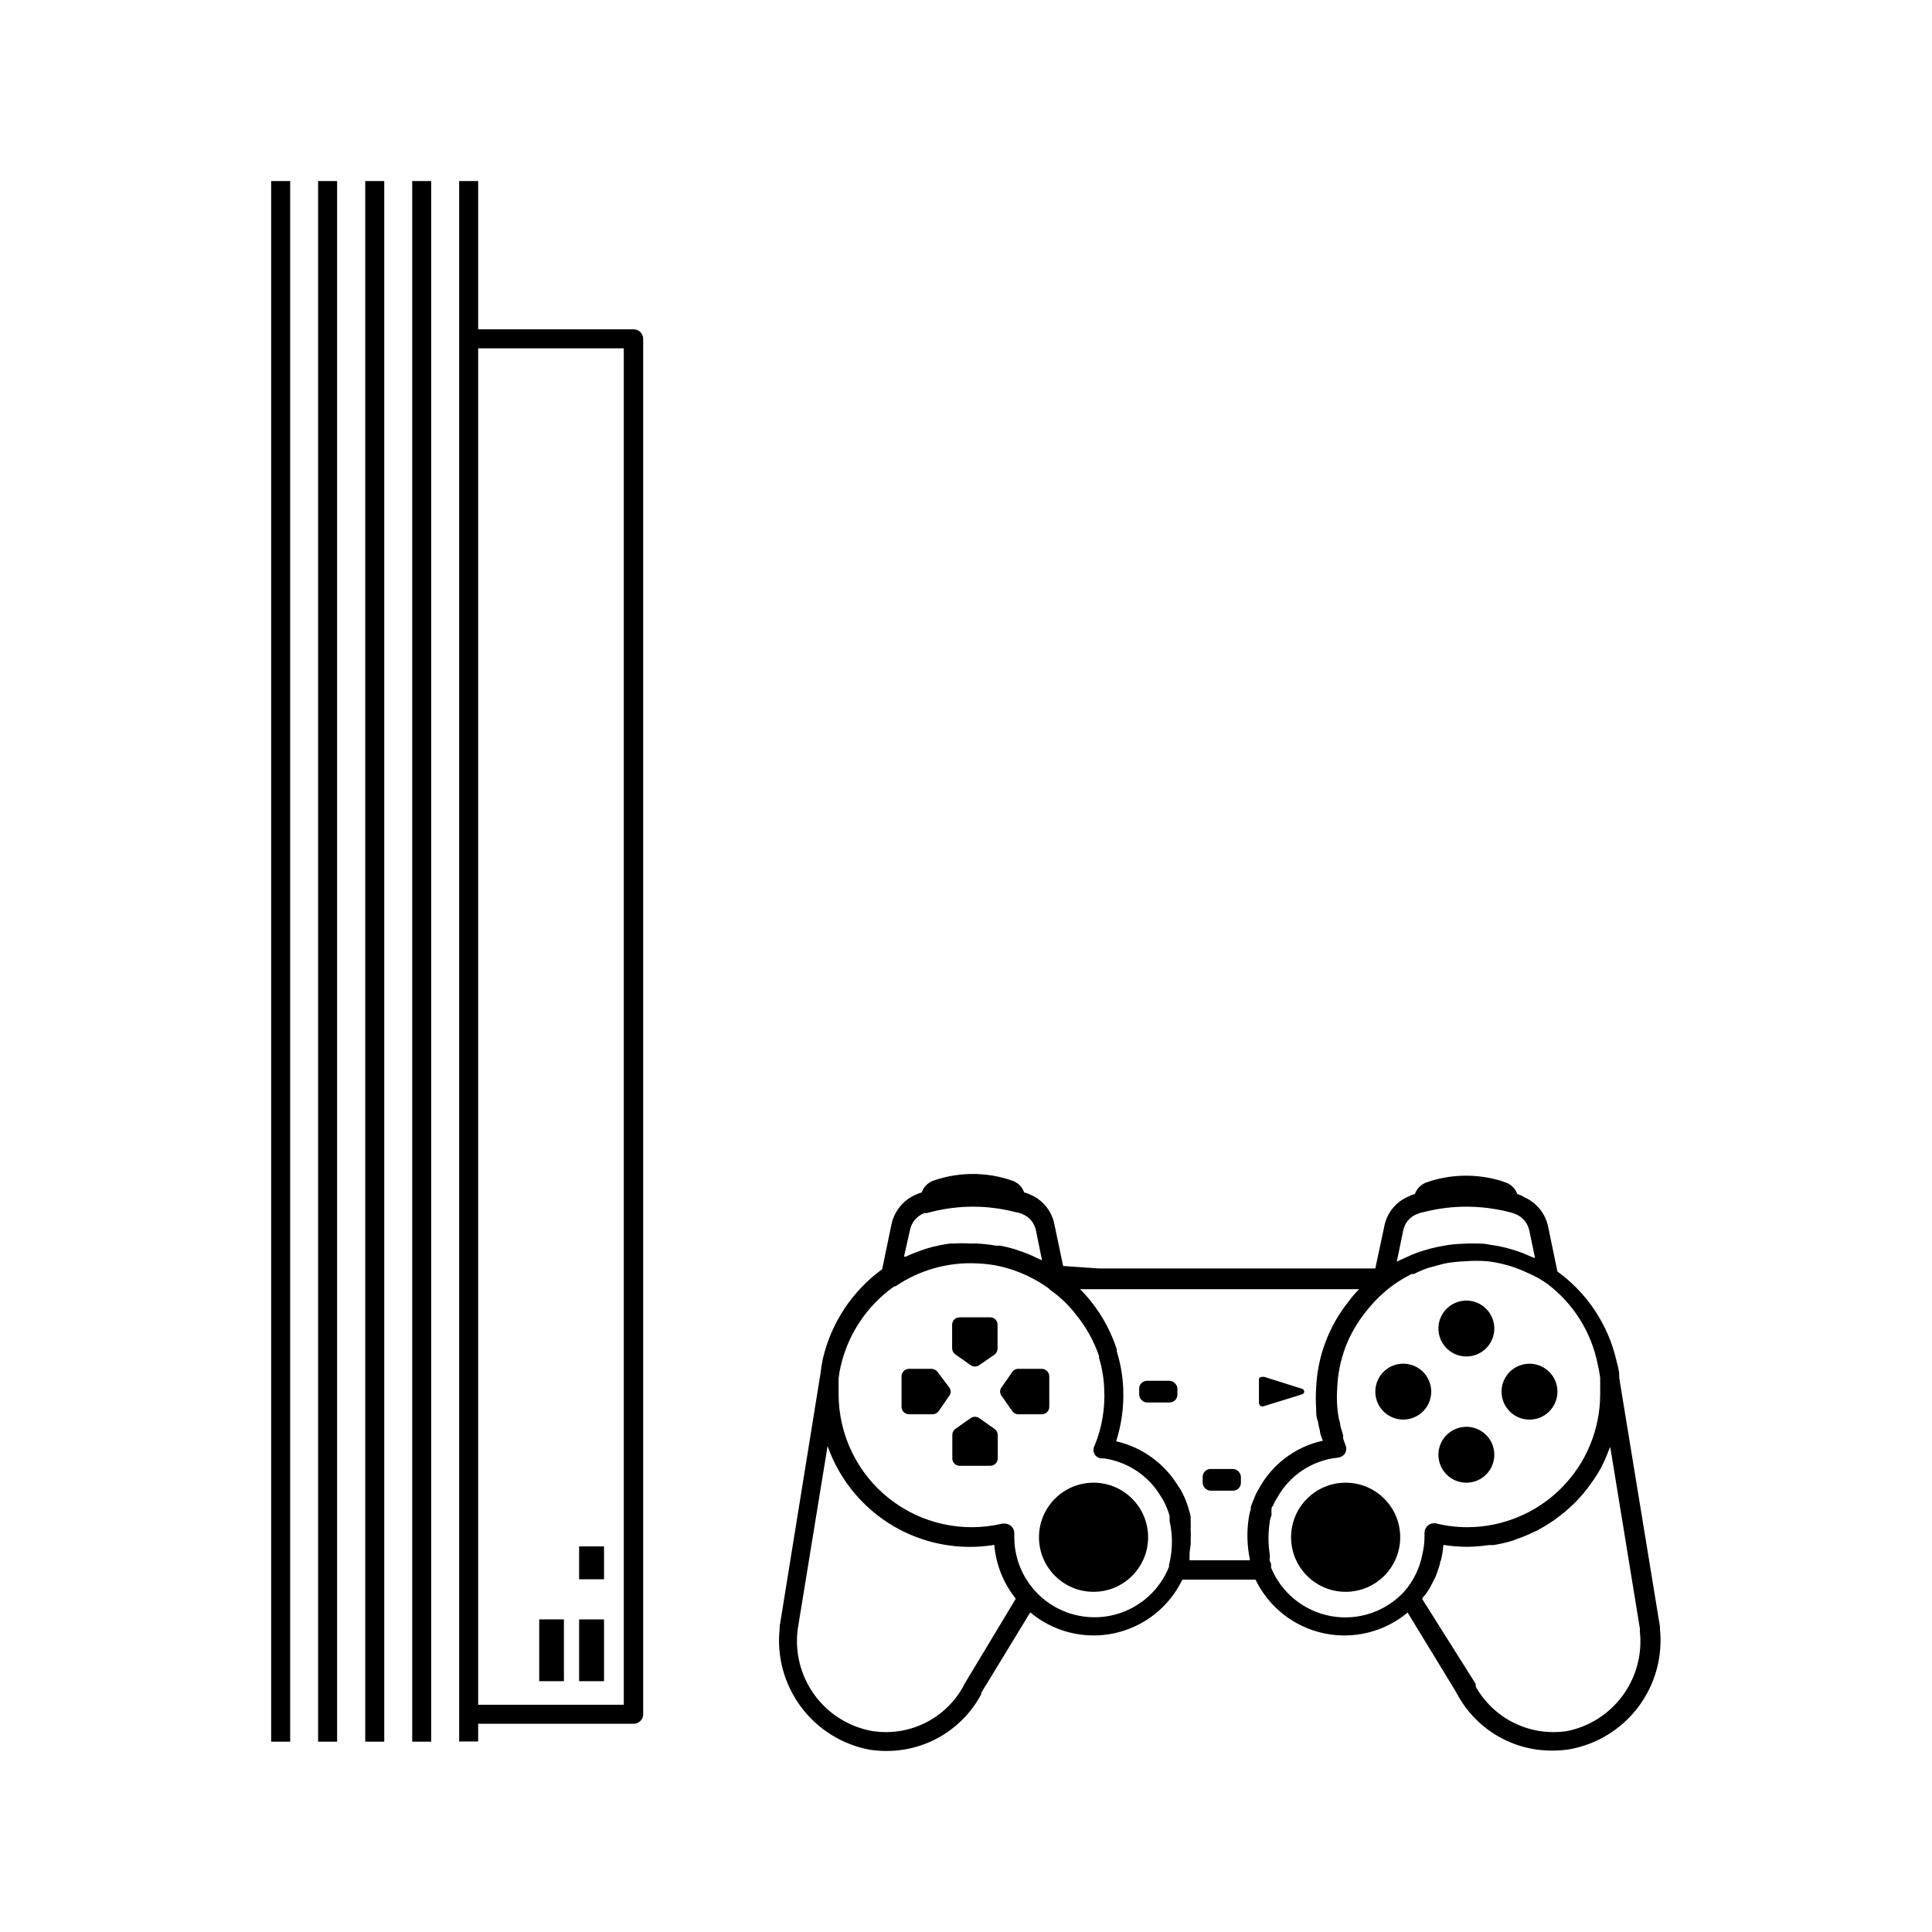
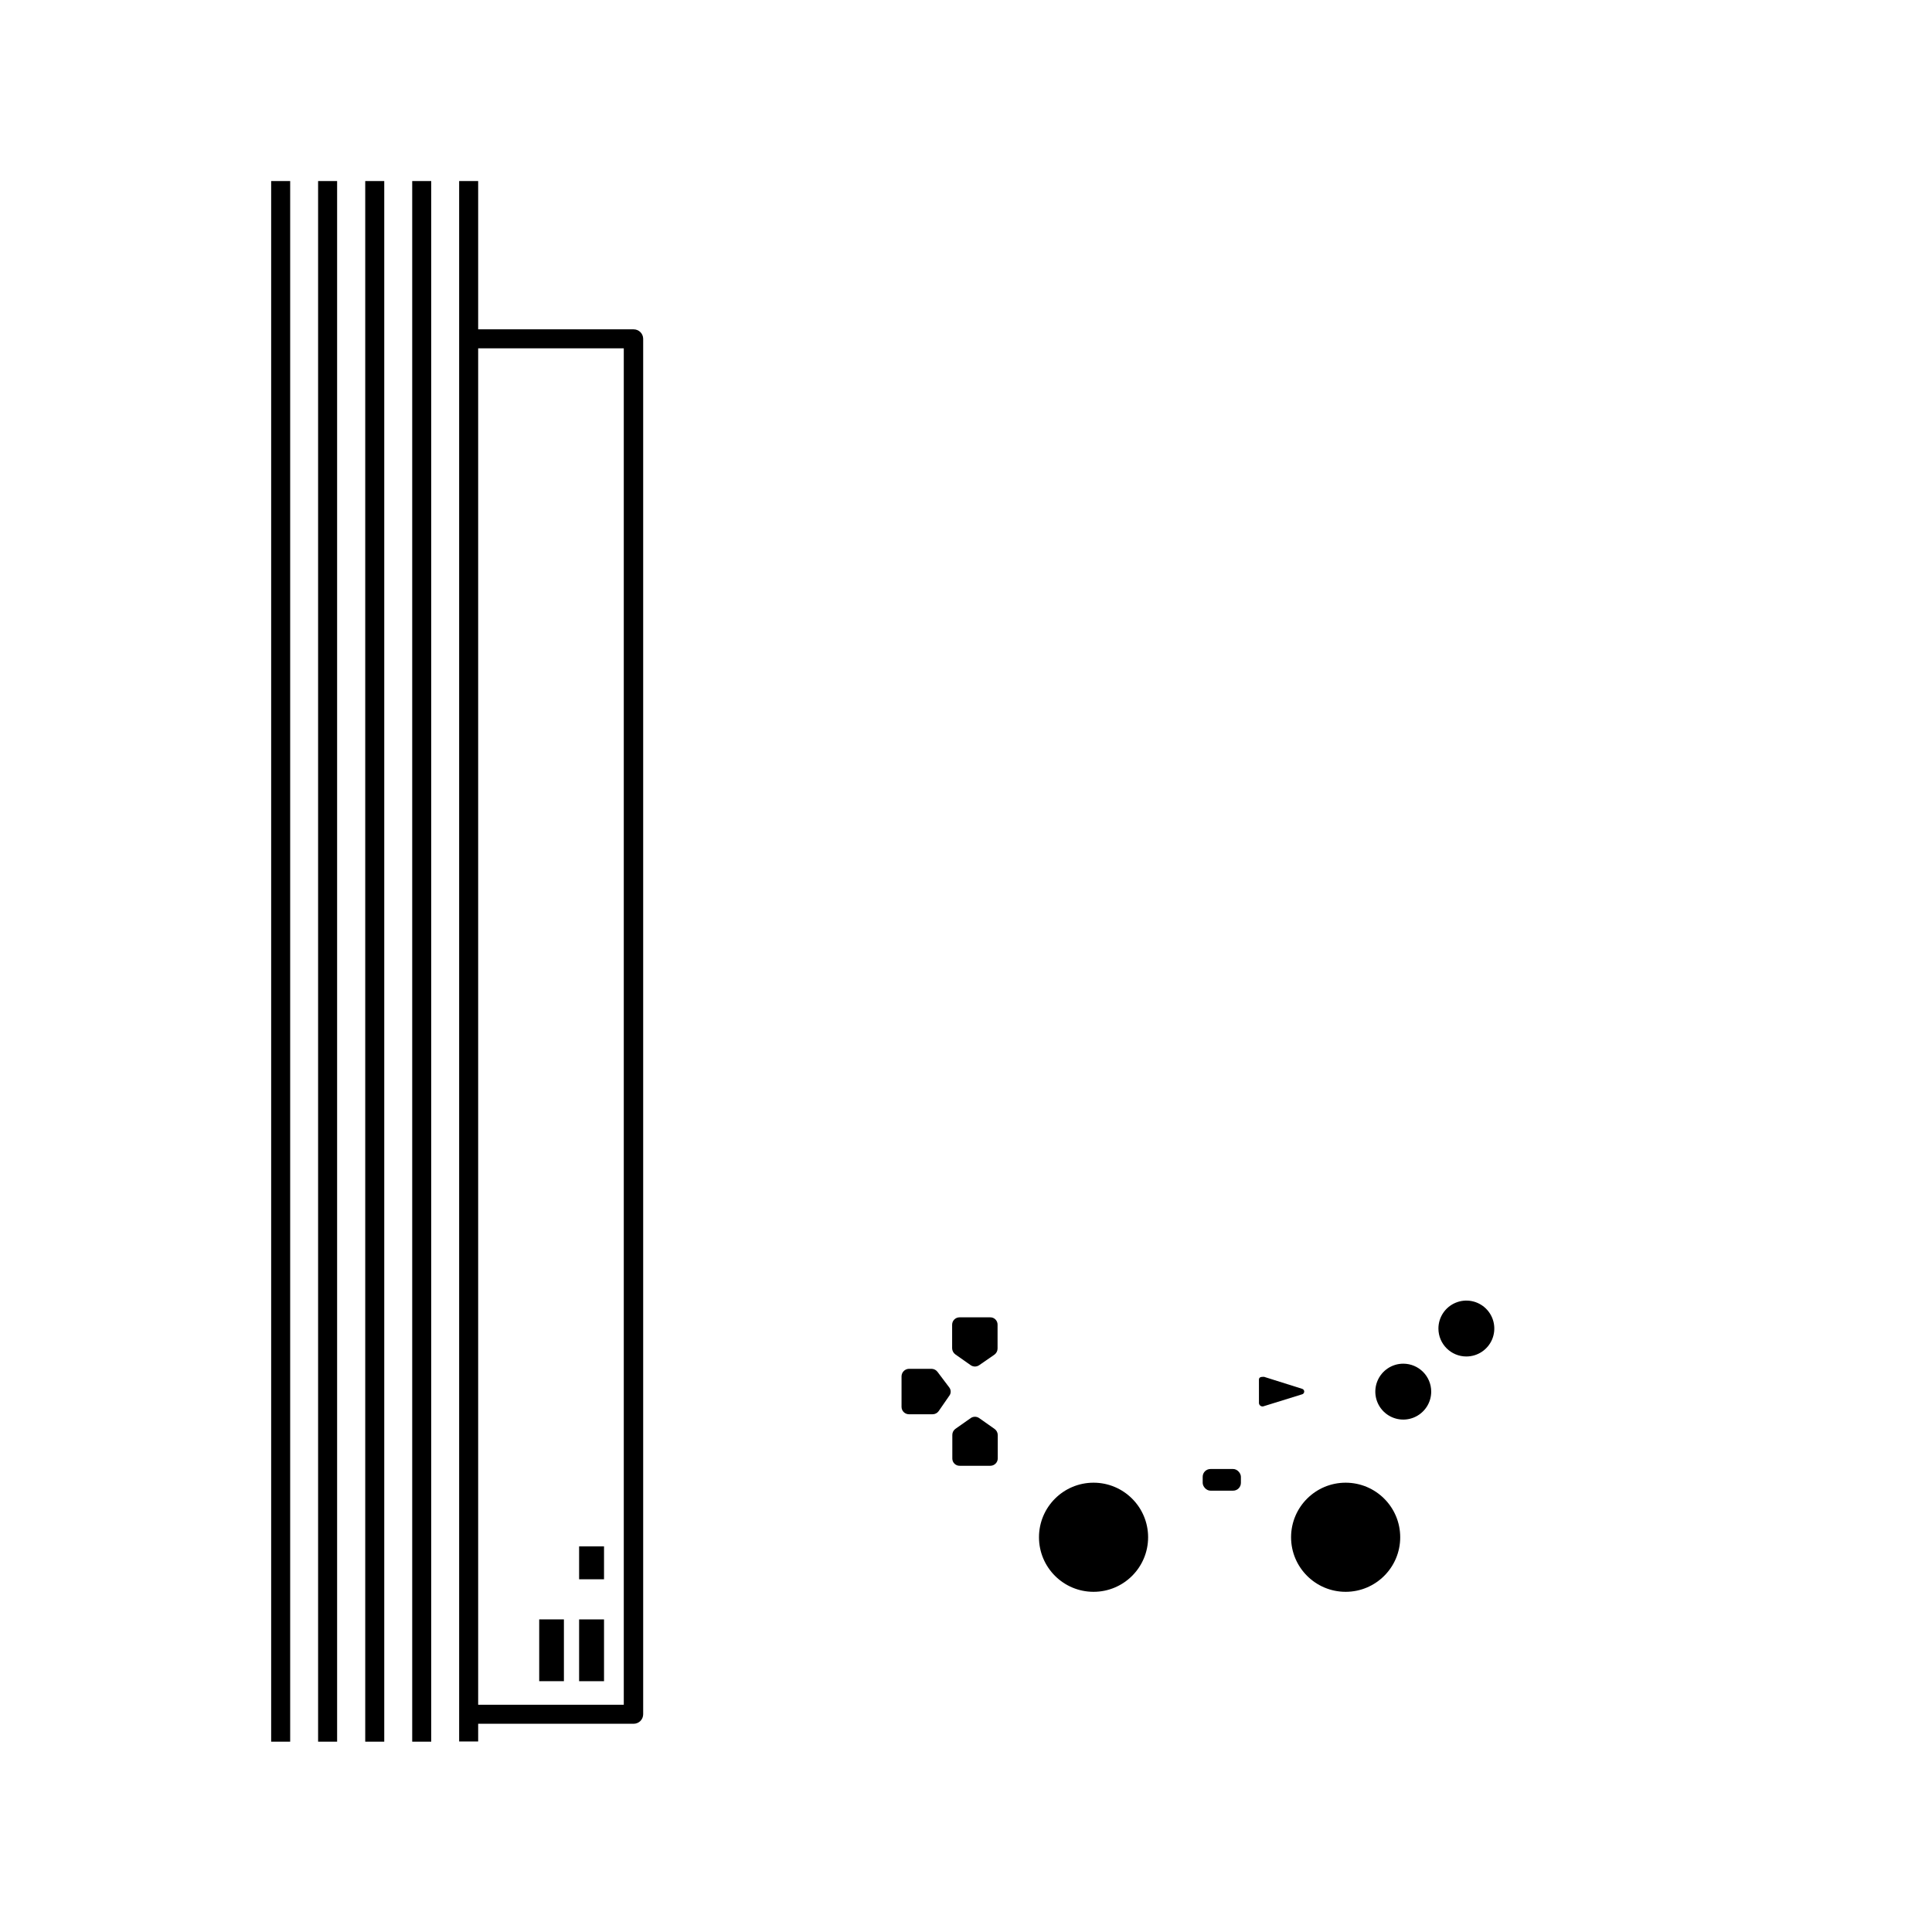
<svg xmlns="http://www.w3.org/2000/svg" fill="#000000" width="800px" height="800px" version="1.1" viewBox="144 144 512 512">
  <g>
    <path d="m311.93 231.27h-41.211v-39.297h-5.039v413.53h5.039v-4.684h41.211v-0.004c0.668 0 1.309-0.266 1.781-0.738s0.738-1.113 0.738-1.781v-364.55c-0.027-1.371-1.148-2.469-2.519-2.469zm-2.621 364.5h-38.59v-359.46h38.59z" />
    <path d="m215.86 191.98h5.039v413.58h-5.039z" />
    <path d="m228.3 191.98h5.039v413.58h-5.039z" />
    <path d="m240.79 191.98h5.039v413.58h-5.039z" />
    <path d="m253.24 191.98h5.039v413.58h-5.039z" />
    <path d="m291.68 589.53h1.762v-16.375h-6.547v16.375z" />
    <path d="m297.47 573.16h6.602v16.375h-6.602z" />
    <path d="m297.47 553.81h6.602v8.715h-6.602z" />
-     <path d="m583.89 575.53c0.023-0.184 0.023-0.371 0-0.555l-10.781-65.848v-0.656c0-1.309-0.402-2.57-0.707-3.777-2.168-9.551-7.738-17.988-15.668-23.73l-2.469-11.891c-0.715-3.484-3.082-6.398-6.348-7.809-0.547-0.387-1.164-0.66-1.816-0.805-0.531-1.531-1.77-2.715-3.324-3.176l-1.008-0.352c-6.027-1.816-12.461-1.816-18.488 0l-1.059 0.352c-1.535 0.477-2.75 1.656-3.273 3.176-0.5 0.074-0.98 0.246-1.41 0.504-3.492 1.355-6.027 4.426-6.703 8.109l-2.367 11.082h-5.391-5.039l-62.773 0.004-9.523-0.656-2.316-11.035c-0.688-3.551-3.109-6.519-6.449-7.91-0.5-0.234-1.023-0.422-1.562-0.551-0.531-1.531-1.77-2.715-3.324-3.176l-1.059-0.352c-6.012-1.812-12.426-1.812-18.438 0l-1.059 0.352c-1.535 0.477-2.754 1.656-3.277 3.176-0.465 0.129-0.922 0.297-1.359 0.504-3.398 1.387-5.887 4.367-6.648 7.957l-2.469 11.891c-7.918 5.769-13.496 14.191-15.719 23.73-0.25 1.211-0.453 2.418-0.605 3.777l-10.832 67.109v0.555c-0.816 7.359 1.176 14.758 5.574 20.715 4.398 5.957 10.879 10.039 18.156 11.426 1.5 0.242 3.016 0.359 4.535 0.352 5.176 0.023 10.262-1.375 14.703-4.039 4.441-2.664 8.066-6.496 10.484-11.074v-0.352l12.949-21.262c6.172 5.188 14.395 7.231 22.273 5.535 7.879-1.695 14.535-6.938 18.031-14.199h19.398c3.5 7.258 10.148 12.492 18.023 14.195s16.094-0.316 22.281-5.481l12.898 21.16h-0.004c0.094 0.23 0.211 0.453 0.355 0.656 2.465 4.512 6.113 8.27 10.547 10.871 4.438 2.598 9.5 3.945 14.641 3.891 1.52 0.008 3.035-0.109 4.535-0.355 7.297-1.332 13.812-5.375 18.246-11.32 4.43-5.945 6.445-13.352 5.637-20.719zm-68.016-105.45c0.383-1.973 1.754-3.609 3.629-4.332 0.266-0.059 0.52-0.16 0.754-0.301l1.359-0.301v-0.004c3.59-0.906 7.281-1.363 10.984-1.359 3.668 0.004 7.32 0.445 10.883 1.309l1.359 0.352 0.805 0.301v0.004c1.852 0.754 3.211 2.379 3.629 4.332l1.512 7.254h-0.25l-1.359-0.555h-0.004c-1.289-0.598-2.617-1.102-3.981-1.508l-2.117-0.605h0.004c-1.211-0.312-2.441-0.551-3.68-0.707l-2.066-0.352c-1.945-0.102-3.894-0.102-5.844 0-1.691 0.059-3.375 0.242-5.039 0.555l-1.562 0.301c-1.176 0.234-2.336 0.539-3.477 0.906l-1.715 0.555h0.004c-1.133 0.406-2.246 0.879-3.324 1.41l-1.461 0.656-0.754 0.352zm-130.74 0c0.379-2.078 1.809-3.816 3.777-4.586 0.199-0.051 0.406-0.051 0.605 0l1.41-0.352c7.176-1.812 14.691-1.812 21.867 0l1.309 0.301v0.004c0.301 0.055 0.59 0.156 0.855 0.301 1.848 0.746 3.195 2.375 3.578 4.332l1.613 7.91-1.461-0.656-0.605-0.301c-1.328-0.621-2.691-1.156-4.082-1.613l-1.008-0.352c-1.289-0.391-2.602-0.711-3.93-0.957h-1.16 0.004c-1.664-0.309-3.348-0.496-5.039-0.555h-1.562c-1.578-0.102-3.16-0.102-4.734 0h-0.91c-1.559 0.223-3.106 0.527-4.633 0.906l-1.715 0.504c-1.41 0.453-2.719 0.957-4.082 1.512l-1.211 0.555h-0.453zm14.508 120.11-0.301 0.605c-2.332 4.297-5.953 7.758-10.355 9.891-4.402 2.133-9.359 2.832-14.18 1.996-6.059-1.176-11.438-4.621-15.043-9.633-3.602-5.008-5.16-11.203-4.356-17.32l7.91-48.516c3.109 8.863 9.242 16.348 17.324 21.141 8.082 4.793 17.59 6.582 26.859 5.059 0.438 5.211 2.418 10.176 5.695 14.258zm54.16-31.488v0.504c-2.457 6.168-7.66 10.836-14.059 12.613-6.398 1.777-13.262 0.461-18.551-3.559-5.289-4.016-8.395-10.273-8.398-16.914v-1.059c0.004-0.77-0.352-1.496-0.957-1.965-0.445-0.352-0.996-0.547-1.562-0.555h-0.605c-10.496 2.496-21.559 0.051-30.023-6.637-8.465-6.688-13.406-16.883-13.406-27.672v-3.477-0.656c0.109-1.102 0.293-2.195 0.555-3.273 1.965-8.566 7.023-16.102 14.207-21.16h0.305c6.25-4.258 13.703-6.398 21.258-6.098 1.691 0.055 3.375 0.223 5.039 0.504 4.883 0.902 9.516 2.828 13.602 5.644l0.605 0.402c0.105 0.129 0.223 0.25 0.355 0.352l0.504 0.402c2.445 1.75 4.621 3.856 6.445 6.25 2.699 3.277 4.781 7.016 6.148 11.031v0.504c0.793 2.621 1.25 5.328 1.359 8.062 0.293 5.164-0.566 10.324-2.519 15.113-0.434 0.73-0.434 1.641 0 2.367 0.41 0.668 1.137 1.066 1.914 1.059 0.168 0.023 0.34 0.023 0.504 0 6.312 0.883 11.875 4.59 15.117 10.078 0.301 0.402 0.504 0.805 0.754 1.211v-0.004c0.637 1.262 1.16 2.578 1.562 3.93-0.02 0.27-0.02 0.539 0 0.809-0.016 0.184-0.016 0.367 0 0.551 0.879 3.856 0.824 7.863-0.152 11.691zm22.57-17.633-0.504 1.211v-0.004c-0.156 0.379-0.293 0.766-0.402 1.16 0.02 0.168 0.02 0.336 0 0.504-0.254 0.805-0.441 1.629-0.555 2.469-0.527 3.582-0.426 7.231 0.305 10.781v0.301h-15.973v-0.855c0.023-0.402 0.023-0.805 0-1.211 0.148-0.781 0.25-1.57 0.301-2.367v-0.906c0.051-0.938 0.051-1.883 0-2.82v-0.203c0.031-0.52 0.031-1.039 0-1.562v-1.664 0.004c-0.074-0.465-0.191-0.918-0.352-1.359-0.441-1.75-1.086-3.438-1.914-5.039-0.301-0.602-0.656-1.176-1.059-1.715-3.648-6.004-9.574-10.273-16.422-11.84 1.453-4.555 2.082-9.328 1.863-14.105-0.148-3.316-0.727-6.602-1.715-9.773v-0.504c-1.469-4.57-3.758-8.84-6.75-12.594-0.91-1.18-1.902-2.289-2.973-3.328h67.711 5.441 0.809c-0.988 0.988-1.898 2.047-2.723 3.176-5.258 6.523-8.293 14.555-8.664 22.922-0.125 1.848-0.125 3.699 0 5.543 0 1.109 0 2.266 0.453 3.324 0.133 0.867 0.316 1.727 0.555 2.57 0 0.906 0.504 1.812 0.754 2.621-7.215 1.578-13.391 6.211-16.926 12.695-0.512 0.809-0.938 1.668-1.262 2.57zm39.75 24.738v-0.004c-4.926 5.328-12.23 7.773-19.371 6.488-7.141-1.285-13.133-6.125-15.895-12.836v-0.656c0-0.301 0-0.555-0.352-1.059v0.004c-0.043-0.285-0.043-0.574 0-0.855v-0.906-0.004c-0.453-2.871-0.453-5.793 0-8.664 0-0.605 0.301-1.16 0.453-1.762 0.023-0.219 0.023-0.438 0-0.656-0.027-0.184-0.027-0.371 0-0.555v-0.301c0-0.301 0-0.656 0.453-1.059 0.246-0.699 0.582-1.359 1.008-1.965 3.285-6.031 9.34-10.051 16.172-10.73 0.789-0.094 1.492-0.539 1.914-1.211 0.352-0.715 0.352-1.551 0-2.266l-0.555-1.613v-0.805l-0.754-2.57c0-0.707-0.301-1.41-0.453-2.215v-0.004c-0.172-0.934-0.289-1.875-0.355-2.82-0.133-1.676-0.133-3.359 0-5.039 0.285-7.363 2.953-14.438 7.609-20.152 2.207-2.867 4.84-5.383 7.809-7.457 1.375-0.922 2.805-1.766 4.281-2.516h0.605c1.273-0.641 2.586-1.195 3.93-1.664l1.41-0.352c1.109-0.301 2.215-0.656 3.324-0.855l0.004-0.004c1.664-0.273 3.348-0.441 5.035-0.504 1.914-0.148 3.832-0.148 5.746 0 3.703 0.43 7.312 1.469 10.68 3.074 1.77 0.754 3.457 1.68 5.039 2.773 7.094 5.273 11.949 13.023 13.602 21.711 0.273 1.098 0.473 2.207 0.605 3.328v0.301c-0.023 0.25-0.023 0.504 0 0.758v3.273c0 9.352-3.715 18.324-10.332 24.938-6.613 6.613-15.582 10.328-24.938 10.328-2.766 0-5.523-0.34-8.211-1.008-0.746-0.148-1.52 0.039-2.113 0.516-0.594 0.477-0.945 1.191-0.961 1.953v1.059c-0.004 1.543-0.188 3.082-0.551 4.586-0.688 3.699-2.359 7.144-4.84 9.973zm43.277 36.93v-0.004c-4.773 0.762-9.668 0.039-14.02-2.07-4.352-2.106-7.949-5.5-10.312-9.719 0.027-0.234 0.027-0.469 0-0.703l-14.156-22.473c0-0.352 0.504-0.805 0.805-1.16 0.301-0.352 0.656-0.957 0.957-1.41 0.301-0.453 0.805-1.512 1.211-2.266 0.402-0.754 0.504-0.957 0.707-1.461s0.605-1.762 0.906-2.672c0.301-0.906 0-0.805 0.352-1.258 0.344-1.352 0.562-2.734 0.652-4.129 2.102 0.336 4.223 0.504 6.348 0.504 1.906-0.023 3.809-0.176 5.695-0.457h1.258c1.809-0.285 3.594-0.707 5.34-1.258l0.707-0.301c1.551-0.52 3.066-1.141 4.535-1.867l1.008-0.453c1.555-0.844 3.07-1.77 4.531-2.769l0.855-0.656h0.004c1.293-0.941 2.519-1.969 3.676-3.07l0.605-0.555c1.266-1.246 2.445-2.574 3.527-3.981l0.707-0.957h-0.004c1.078-1.426 2.055-2.922 2.922-4.484 0.855-1.629 1.594-3.312 2.219-5.039l0.301-0.605 7.859 48.164c-0.027 0.285-0.027 0.574 0 0.859 0.625 5.977-0.992 11.969-4.539 16.82-3.547 4.852-8.77 8.211-14.656 9.426z" />
    <path d="m464.79 533.3h5.996c1.141 0 2.066 1.141 2.066 2.066v1.613c0 1.141-0.926 2.066-2.066 2.066h-5.996c-1.141 0-2.066-1.141-2.066-2.066v-1.613c0-1.141 0.926-2.066 2.066-2.066z" />
-     <path d="m447.96 509.93h5.996c1.141 0 2.066 1.141 2.066 2.066v1.613c0 1.141-0.926 2.066-2.066 2.066h-5.996c-1.141 0-2.066-1.141-2.066-2.066v-1.613c0-1.141 0.926-2.066 2.066-2.066z" />
    <path d="m489.07 512.05-10.078-3.176c-0.656 0-1.359 0-1.359 0.754l0.004 6.25c0.035 0.305 0.215 0.578 0.484 0.727 0.27 0.148 0.598 0.16 0.875 0.027l10.078-3.125-0.004 0.004c0.332-0.09 0.562-0.391 0.562-0.73 0-0.344-0.23-0.645-0.562-0.73z" />
    <path d="m401.26 505.8c0.668 0.457 1.547 0.457 2.219 0l4.082-2.82h-0.004c0.508-0.379 0.809-0.977 0.809-1.613v-6.297c0.012-0.523-0.191-1.031-0.562-1.402-0.371-0.375-0.879-0.574-1.402-0.562h-8.113c-1.086 0-1.965 0.879-1.965 1.965v6.25c0.02 0.641 0.336 1.234 0.855 1.609z" />
    <path d="m403.48 519.8c-0.672-0.457-1.551-0.457-2.219 0l-4.082 2.871c-0.512 0.375-0.812 0.977-0.805 1.613v6.246c0 0.516 0.207 1.012 0.578 1.371 0.371 0.363 0.871 0.559 1.387 0.543h8.113c1.062 0 1.938-0.848 1.965-1.914v-6.246c-0.016-0.645-0.332-1.242-0.859-1.613z" />
-     <path d="m422.07 516.83v-8.113c-0.027-1.07-0.891-1.938-1.965-1.965h-6.25c-0.648-0.012-1.258 0.312-1.609 0.859l-2.82 4.031h-0.004c-0.512 0.668-0.512 1.598 0 2.266l2.82 4.031h0.004c0.352 0.547 0.961 0.871 1.609 0.855h6.301c1.062-0.027 1.914-0.898 1.914-1.965z" />
    <path d="m392.49 507.61c-0.371-0.527-0.969-0.848-1.613-0.859h-5.996c-1.074 0.027-1.938 0.895-1.965 1.965v8.113c0 1.086 0.883 1.965 1.965 1.965h6.25c0.637 0.008 1.234-0.293 1.609-0.805l2.82-4.082h0.004c0.504-0.652 0.504-1.562 0-2.219z" />
    <path d="m532.6 503.48c2.996 0 5.695-1.805 6.844-4.57 1.145-2.769 0.512-5.953-1.605-8.07-2.121-2.121-5.305-2.754-8.074-1.605-2.766 1.145-4.57 3.844-4.57 6.84 0 4.09 3.316 7.406 7.406 7.406z" />
-     <path d="m532.6 536.93c2.996 0 5.695-1.805 6.844-4.57 1.145-2.769 0.512-5.953-1.605-8.07-2.121-2.121-5.305-2.754-8.074-1.605-2.766 1.145-4.57 3.844-4.57 6.84 0 4.09 3.316 7.406 7.406 7.406z" />
-     <path d="m549.33 520.21c2.996 0 5.695-1.805 6.84-4.57 1.148-2.769 0.516-5.953-1.602-8.07-2.121-2.121-5.305-2.754-8.074-1.605-2.766 1.145-4.57 3.844-4.57 6.84 0 4.09 3.316 7.406 7.406 7.406z" />
    <path d="m515.88 505.39c-2.996 0-5.695 1.805-6.844 4.574-1.145 2.766-0.512 5.953 1.605 8.07 2.121 2.117 5.305 2.75 8.07 1.605 2.769-1.148 4.574-3.848 4.574-6.844 0-4.09-3.316-7.406-7.406-7.406z" />
    <path d="m448.26 551.39c0 7.984-6.473 14.457-14.457 14.457-7.984 0-14.461-6.473-14.461-14.457 0-7.988 6.477-14.461 14.461-14.461 7.984 0 14.457 6.473 14.457 14.461" />
    <path d="m515.07 551.39c0 7.984-6.477 14.457-14.461 14.457s-14.461-6.473-14.461-14.457c0-7.988 6.477-14.461 14.461-14.461s14.461 6.473 14.461 14.461" />
  </g>
</svg>